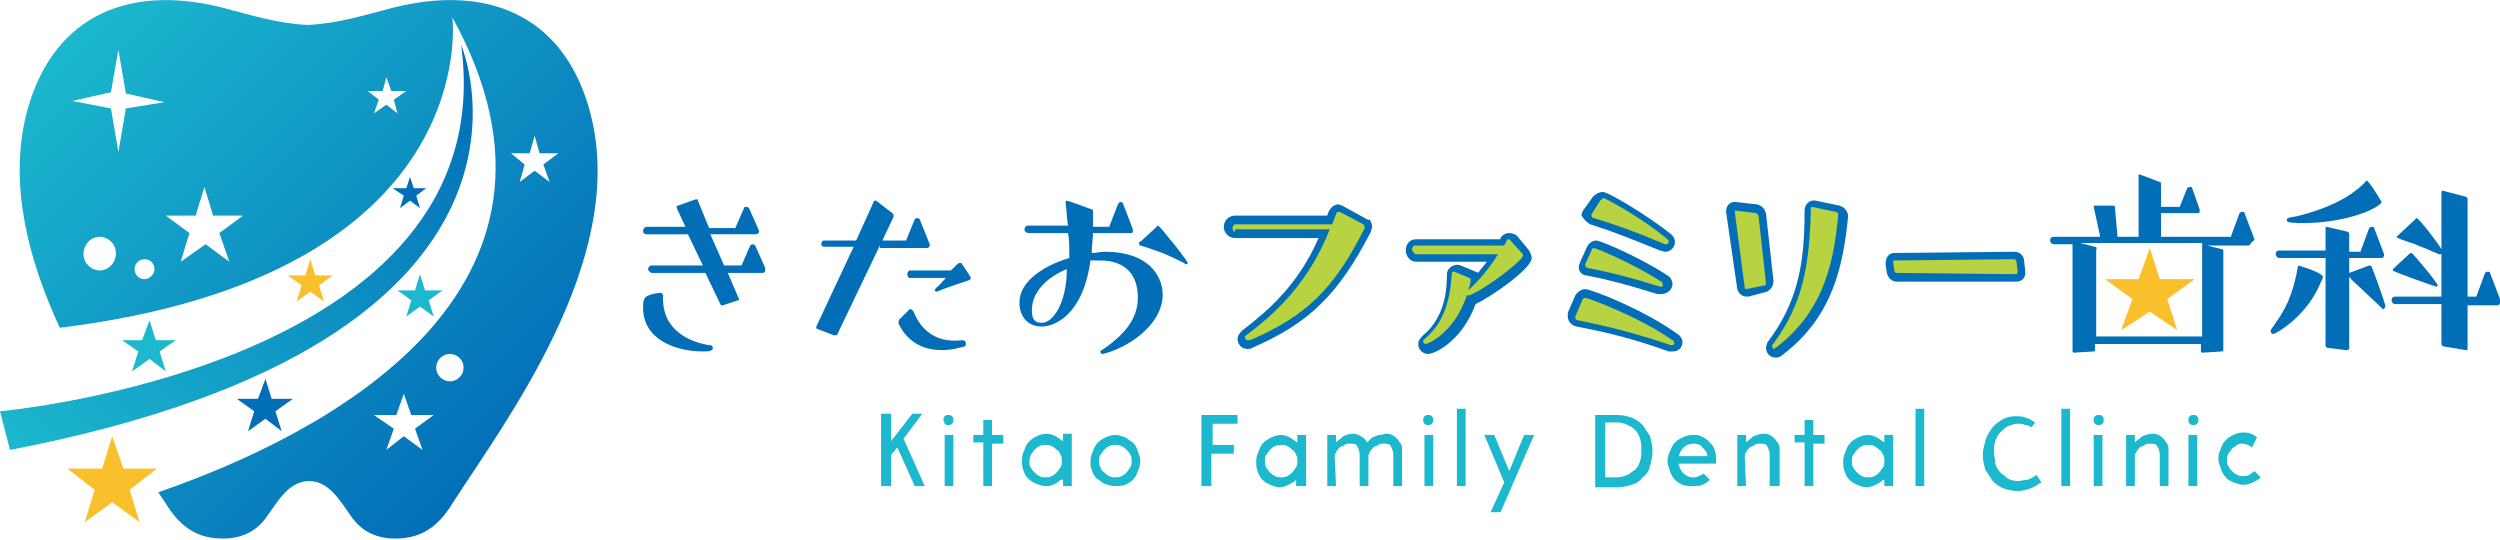
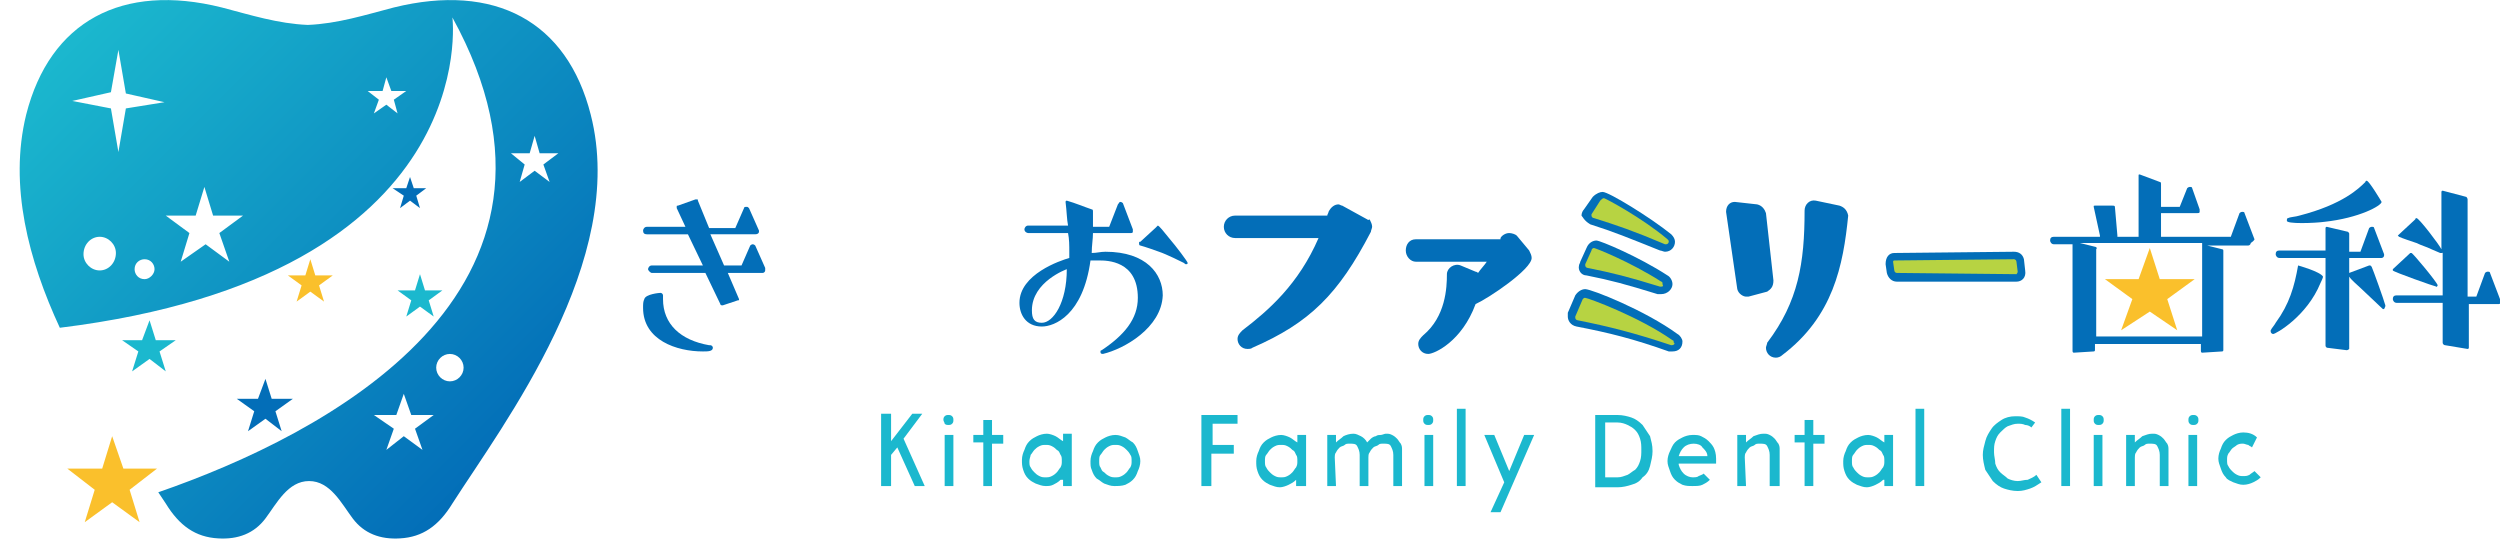
<svg xmlns="http://www.w3.org/2000/svg" version="1.1" id="デザイン" x="0px" y="0px" viewBox="0 0 200.6 43.3" style="enable-background:new 0 0 200.6 43.3;" xml:space="preserve">
  <style type="text/css">
	.st0{fill:#FAC02C;}
	.st1{fill:url(#SVGID_1_);}
	.st2{fill:url(#SVGID_00000117647052313828872110000007577328188101113490_);}
	.st3{fill:#036EB8;}
	.st4{fill:#1BB8CE;}
	.st5{fill:#B7D342;}
</style>
  <g>
    <g>
      <g>
        <polygon class="st0" points="9,35 9.9,37.6 12.6,37.6 10.4,39.3 11.2,41.9 9,40.3 6.8,41.9 7.6,39.3 5.4,37.6 8.2,37.6    " />
        <linearGradient id="SVGID_1_" gradientUnits="userSpaceOnUse" x1="7.612" y1="0.784" x2="41.929" y2="35.102">
          <stop offset="0" style="stop-color:#1BB8CE" />
          <stop offset="1" style="stop-color:#036EB8" />
        </linearGradient>
        <path class="st1" d="M47.4,9.2c-1.9-7.5-7.7-10.6-15.8-8.6c-2.3,0.6-4.5,1.3-6.9,1.4c-2.4-0.1-4.6-0.8-6.9-1.4     C9.8-1.4,4,1.7,2.1,9.2c-1.4,5.7,0.2,11.7,2.7,17.1C38.9,22.1,36.3,1.4,36.3,1.4c12.1,22-10.3,33.5-23.6,38.1     c0.2,0.3,0.4,0.6,0.6,0.9c1.1,1.8,2.4,2.7,4.2,2.8c1.6,0.1,2.9-0.4,3.8-1.6c0.9-1.2,1.8-3,3.5-3c1.7,0,2.6,1.8,3.5,3     c0.9,1.2,2.2,1.7,3.8,1.6c1.8-0.1,3.1-1,4.2-2.8C40.4,34,50.4,20.9,47.4,9.2z M8,21.7c-0.7,0-1.3-0.6-1.3-1.3     C6.7,19.6,7.3,19,8,19c0.7,0,1.3,0.6,1.3,1.3C9.3,21.1,8.7,21.7,8,21.7z M11.6,22.4c-0.5,0-0.8-0.4-0.8-0.8     c0-0.5,0.4-0.8,0.8-0.8c0.5,0,0.8,0.4,0.8,0.8C12.4,22,12,22.4,11.6,22.4z M10.1,8.7l-0.6,3.5L8.9,8.7L5.8,8.1l3.1-0.7L9.5,4     l0.6,3.5l3.1,0.7L10.1,8.7z M18.4,21l-1.9-1.4L14.5,21l0.7-2.3l-1.9-1.4h2.4l0.7-2.3l0.7,2.3h2.4l-1.9,1.4L18.4,21z M31.9,9.1     L31,8.4L30,9.1L30.4,8l-0.9-0.7h1.2L31,6.2l0.4,1.1h1.2L31.6,8L31.9,9.1z M33.9,36.1l-1.5-1.1L31,36.1l0.6-1.7L30,33.3h1.8     l0.6-1.7l0.6,1.7h1.8l-1.5,1.1L33.9,36.1z M36.1,30.6c-0.6,0-1.1-0.5-1.1-1.1c0-0.6,0.5-1.1,1.1-1.1c0.6,0,1.1,0.5,1.1,1.1     C37.2,30.1,36.7,30.6,36.1,30.6z M44.1,14.6l-1.2-0.9l-1.2,0.9l0.4-1.4L41,12.3h1.5l0.4-1.4l0.4,1.4h1.5l-1.2,0.9L44.1,14.6z" />
        <linearGradient id="SVGID_00000175293161186923587530000014852287178831710099_" gradientUnits="userSpaceOnUse" x1="5.538" y1="38.541" x2="38.887" y2="3.171" gradientTransform="matrix(1 2.940000e-02 -2.940000e-02 1 -0.238 0.893)">
          <stop offset="0" style="stop-color:#1BB8CE" />
          <stop offset="1" style="stop-color:#036EB8" />
        </linearGradient>
-         <path style="fill:url(#SVGID_00000175293161186923587530000014852287178831710099_);" d="M37,3.6c0,0,10.1,23.6-36.2,32.5L0,33     C0,33,40.5,29.4,37,3.6z" />
      </g>
      <polygon class="st3" points="21.3,30.4 21.8,32 23.5,32 22.1,33 22.6,34.6 21.3,33.6 19.9,34.6 20.4,33 19,32 20.7,32   " />
      <polygon class="st4" points="33.7,22 34.1,23.3 35.5,23.3 34.4,24.1 34.8,25.4 33.7,24.6 32.6,25.4 33,24.1 31.9,23.3 33.3,23.3       " />
      <polygon class="st0" points="24.9,20.8 25.3,22.1 26.7,22.1 25.6,22.9 26,24.2 24.9,23.4 23.8,24.2 24.2,22.9 23.1,22.1     24.5,22.1   " />
      <polygon class="st3" points="32.9,14.2 33.2,15.1 34.2,15.1 33.4,15.7 33.7,16.7 32.9,16.1 32.1,16.7 32.4,15.7 31.5,15.1     32.6,15.1   " />
      <polygon class="st4" points="12,25.7 12.5,27.3 14.1,27.3 12.8,28.2 13.3,29.8 12,28.8 10.6,29.8 11.1,28.2 9.8,27.3 11.4,27.3       " />
    </g>
    <g>
      <g>
        <path class="st4" d="M72,35.9l-0.5,0.6V39h-0.8v-5.8h0.8v2.2l1.7-2.2h0.8l-1.5,2l1.7,3.8h-0.8L72,35.9z" />
        <path class="st4" d="M75.7,33.7c0-0.1,0-0.2,0.1-0.3c0.1-0.1,0.2-0.1,0.3-0.1c0.1,0,0.2,0,0.3,0.1c0.1,0.1,0.1,0.2,0.1,0.3     c0,0.1,0,0.2-0.1,0.3c-0.1,0.1-0.2,0.1-0.3,0.1c-0.1,0-0.2,0-0.3-0.1C75.8,33.9,75.7,33.8,75.7,33.7z M75.8,34.9h0.7V39h-0.7     V34.9z" />
        <path class="st4" d="M78.1,34.9h0.8v-1.2h0.7v1.2h0.9v0.7h-0.9V39h-0.7v-3.5h-0.8V34.9z" />
        <path class="st4" d="M85.1,38.5c-0.2,0.2-0.4,0.3-0.6,0.4C84.3,39,84.1,39,83.9,39c-0.3,0-0.5-0.1-0.8-0.2     c-0.2-0.1-0.4-0.2-0.6-0.4c-0.2-0.2-0.3-0.4-0.4-0.7c-0.1-0.3-0.1-0.5-0.1-0.8c0-0.3,0.1-0.6,0.2-0.8c0.1-0.3,0.2-0.5,0.4-0.7     c0.2-0.2,0.4-0.3,0.6-0.4c0.2-0.1,0.5-0.2,0.8-0.2c0.2,0,0.5,0.1,0.7,0.2c0.2,0.1,0.4,0.3,0.6,0.4v-0.6h0.7V39h-0.7V38.5z      M82.6,37c0,0.2,0,0.4,0.1,0.5c0.1,0.2,0.2,0.3,0.3,0.4c0.1,0.1,0.2,0.2,0.4,0.3c0.2,0.1,0.3,0.1,0.5,0.1c0.2,0,0.3,0,0.5-0.1     c0.2-0.1,0.3-0.2,0.4-0.3c0.1-0.1,0.2-0.3,0.3-0.4c0.1-0.2,0.1-0.3,0.1-0.5c0-0.2,0-0.4-0.1-0.5c-0.1-0.2-0.1-0.3-0.3-0.4     c-0.1-0.1-0.2-0.2-0.4-0.3c-0.2-0.1-0.3-0.1-0.5-0.1c-0.2,0-0.3,0-0.5,0.1c-0.2,0.1-0.3,0.2-0.4,0.3c-0.1,0.1-0.2,0.3-0.3,0.4     C82.7,36.6,82.6,36.8,82.6,37z" />
        <path class="st4" d="M87.5,37c0-0.3,0.1-0.6,0.2-0.8c0.1-0.3,0.2-0.5,0.4-0.7c0.2-0.2,0.4-0.3,0.6-0.4c0.2-0.1,0.5-0.2,0.8-0.2     c0.3,0,0.5,0.1,0.8,0.2c0.2,0.1,0.4,0.3,0.6,0.4c0.2,0.2,0.3,0.4,0.4,0.7c0.1,0.3,0.2,0.5,0.2,0.8s-0.1,0.6-0.2,0.8     c-0.1,0.3-0.2,0.5-0.4,0.7c-0.2,0.2-0.4,0.3-0.6,0.4C90,39,89.7,39,89.4,39c-0.3,0-0.5-0.1-0.8-0.2c-0.2-0.1-0.4-0.3-0.6-0.4     c-0.2-0.2-0.3-0.4-0.4-0.7C87.5,37.5,87.5,37.3,87.5,37z M88.2,37c0,0.2,0,0.4,0.1,0.5c0.1,0.2,0.1,0.3,0.3,0.4     c0.1,0.1,0.2,0.2,0.4,0.3c0.2,0.1,0.3,0.1,0.5,0.1c0.2,0,0.3,0,0.5-0.1c0.2-0.1,0.3-0.2,0.4-0.3c0.1-0.1,0.2-0.3,0.3-0.4     c0.1-0.2,0.1-0.3,0.1-0.5s0-0.4-0.1-0.5c-0.1-0.2-0.2-0.3-0.3-0.4c-0.1-0.1-0.2-0.2-0.4-0.3c-0.2-0.1-0.3-0.1-0.5-0.1     c-0.2,0-0.3,0-0.5,0.1c-0.2,0.1-0.3,0.2-0.4,0.3c-0.1,0.1-0.2,0.3-0.3,0.4C88.2,36.6,88.2,36.8,88.2,37z" />
        <path class="st4" d="M96.5,33.3h2.8V34h-2l0,0v1.7l0,0H99v0.7h-1.8l0,0V39h-0.8V33.3z" />
        <path class="st4" d="M104,38.5c-0.2,0.2-0.4,0.3-0.6,0.4c-0.2,0.1-0.5,0.2-0.7,0.2c-0.3,0-0.5-0.1-0.8-0.2     c-0.2-0.1-0.4-0.2-0.6-0.4c-0.2-0.2-0.3-0.4-0.4-0.7c-0.1-0.3-0.1-0.5-0.1-0.8c0-0.3,0.1-0.6,0.2-0.8c0.1-0.3,0.2-0.5,0.4-0.7     c0.2-0.2,0.4-0.3,0.6-0.4c0.2-0.1,0.5-0.2,0.8-0.2c0.2,0,0.5,0.1,0.7,0.2c0.2,0.1,0.4,0.3,0.6,0.4v-0.6h0.7V39H104V38.5z      M101.5,37c0,0.2,0,0.4,0.1,0.5c0.1,0.2,0.2,0.3,0.3,0.4c0.1,0.1,0.2,0.2,0.4,0.3c0.2,0.1,0.3,0.1,0.5,0.1c0.2,0,0.3,0,0.5-0.1     c0.2-0.1,0.3-0.2,0.4-0.3c0.1-0.1,0.2-0.3,0.3-0.4c0.1-0.2,0.1-0.3,0.1-0.5c0-0.2,0-0.4-0.1-0.5c-0.1-0.2-0.1-0.3-0.3-0.4     c-0.1-0.1-0.2-0.2-0.4-0.3c-0.2-0.1-0.3-0.1-0.5-0.1c-0.2,0-0.3,0-0.5,0.1c-0.2,0.1-0.3,0.2-0.4,0.3c-0.1,0.1-0.2,0.3-0.3,0.4     C101.5,36.6,101.5,36.8,101.5,37z" />
        <path class="st4" d="M107.2,39h-0.7v-4.1h0.7v0.6c0.2-0.2,0.4-0.3,0.6-0.5c0.2-0.1,0.5-0.2,0.8-0.2c0.2,0,0.4,0.1,0.6,0.2     c0.2,0.1,0.4,0.3,0.5,0.5c0.1-0.1,0.2-0.2,0.3-0.3c0.1-0.1,0.3-0.2,0.4-0.2c0.1-0.1,0.3-0.1,0.4-0.1c0.1,0,0.3-0.1,0.4-0.1     c0.2,0,0.3,0,0.5,0.1c0.2,0.1,0.3,0.2,0.4,0.3c0.1,0.1,0.2,0.3,0.3,0.4c0.1,0.2,0.1,0.3,0.1,0.5V39h-0.7v-2.5     c0-0.3-0.1-0.5-0.2-0.7c-0.1-0.2-0.3-0.2-0.6-0.2c-0.2,0-0.3,0-0.4,0.1c-0.1,0.1-0.3,0.1-0.4,0.2c-0.1,0.1-0.2,0.2-0.3,0.4     c-0.1,0.1-0.1,0.3-0.1,0.4l0,2.3h-0.7v-2.5c0-0.3-0.1-0.5-0.2-0.7c-0.1-0.2-0.3-0.2-0.6-0.2c-0.2,0-0.3,0-0.4,0.1     c-0.1,0.1-0.3,0.1-0.4,0.2c-0.1,0.1-0.2,0.2-0.3,0.4c-0.1,0.1-0.1,0.3-0.1,0.4L107.2,39z" />
        <path class="st4" d="M114.2,33.7c0-0.1,0-0.2,0.1-0.3c0.1-0.1,0.2-0.1,0.3-0.1c0.1,0,0.2,0,0.3,0.1c0.1,0.1,0.1,0.2,0.1,0.3     c0,0.1,0,0.2-0.1,0.3c-0.1,0.1-0.2,0.1-0.3,0.1c-0.1,0-0.2,0-0.3-0.1C114.2,33.9,114.2,33.8,114.2,33.7z M114.3,34.9h0.7V39h-0.7     V34.9z" />
        <path class="st4" d="M116.9,32.8h0.7V39h-0.7V32.8z" />
        <path class="st4" d="M120.4,41.1h-0.8l1.1-2.4l-1.6-3.8h0.8l1.2,2.9l1.2-2.9h0.8L120.4,41.1z" />
        <path class="st4" d="M128,33.3h1.8c0.4,0,0.8,0.1,1.1,0.2c0.3,0.1,0.6,0.3,0.9,0.6c0.2,0.3,0.4,0.6,0.6,0.9     c0.1,0.4,0.2,0.7,0.2,1.2c0,0.4-0.1,0.8-0.2,1.2c-0.1,0.4-0.3,0.7-0.6,0.9c-0.2,0.3-0.5,0.5-0.9,0.6c-0.3,0.1-0.7,0.2-1.1,0.2     H128V33.3z M128.8,34v4.3h1c0.3,0,0.5-0.1,0.8-0.2c0.2-0.1,0.4-0.3,0.6-0.4c0.2-0.2,0.3-0.4,0.4-0.7c0.1-0.3,0.1-0.6,0.1-0.9     c0-0.3,0-0.6-0.1-0.9c-0.1-0.3-0.2-0.5-0.4-0.7c-0.2-0.2-0.4-0.3-0.6-0.4c-0.2-0.1-0.5-0.2-0.8-0.2H128.8z" />
        <path class="st4" d="M134.7,37.3c0.1,0.3,0.2,0.5,0.4,0.7c0.2,0.2,0.5,0.3,0.7,0.3c0.2,0,0.4,0,0.5-0.1c0.2-0.1,0.3-0.1,0.4-0.2     l0.5,0.5c-0.2,0.2-0.4,0.3-0.6,0.4c-0.2,0.1-0.5,0.1-0.8,0.1c-0.3,0-0.5,0-0.8-0.1c-0.2-0.1-0.4-0.2-0.6-0.4     c-0.2-0.2-0.3-0.4-0.4-0.7c-0.1-0.3-0.2-0.5-0.2-0.8c0-0.3,0.1-0.6,0.2-0.8c0.1-0.2,0.2-0.5,0.4-0.7c0.2-0.2,0.4-0.3,0.6-0.4     c0.2-0.1,0.5-0.2,0.8-0.2c0.3,0,0.5,0,0.7,0.1c0.2,0.1,0.4,0.2,0.6,0.4c0.1,0.1,0.3,0.3,0.4,0.5c0.1,0.2,0.2,0.5,0.2,0.9     c0,0.1,0,0.3,0,0.4H134.7z M135.9,35.6c-0.3,0-0.6,0.1-0.8,0.3c-0.2,0.2-0.3,0.4-0.4,0.7h2.3c0-0.3-0.2-0.5-0.4-0.7     C136.5,35.7,136.2,35.6,135.9,35.6z" />
        <path class="st4" d="M140.1,39h-0.7v-4.1h0.7v0.6c0.2-0.2,0.4-0.3,0.6-0.5c0.3-0.1,0.5-0.2,0.8-0.2c0.2,0,0.3,0,0.5,0.1     c0.2,0.1,0.3,0.2,0.4,0.3c0.1,0.1,0.2,0.3,0.3,0.4c0.1,0.2,0.1,0.3,0.1,0.5V39H142v-2.5c0-0.3-0.1-0.5-0.2-0.7     c-0.1-0.2-0.3-0.2-0.6-0.2c-0.2,0-0.3,0-0.4,0.1c-0.1,0.1-0.3,0.1-0.4,0.2c-0.1,0.1-0.2,0.2-0.3,0.4c-0.1,0.1-0.1,0.3-0.1,0.4     L140.1,39z" />
        <path class="st4" d="M144,34.9h0.8v-1.2h0.7v1.2h0.9v0.7h-0.9V39h-0.7v-3.5H144V34.9z" />
        <path class="st4" d="M151.1,38.5c-0.2,0.2-0.4,0.3-0.6,0.4c-0.2,0.1-0.5,0.2-0.7,0.2c-0.3,0-0.5-0.1-0.8-0.2     c-0.2-0.1-0.4-0.2-0.6-0.4c-0.2-0.2-0.3-0.4-0.4-0.7c-0.1-0.3-0.1-0.5-0.1-0.8c0-0.3,0.1-0.6,0.2-0.8c0.1-0.3,0.2-0.5,0.4-0.7     c0.2-0.2,0.4-0.3,0.6-0.4c0.2-0.1,0.5-0.2,0.8-0.2c0.2,0,0.5,0.1,0.7,0.2c0.2,0.1,0.4,0.3,0.6,0.4v-0.6h0.7V39h-0.7V38.5z      M148.6,37c0,0.2,0,0.4,0.1,0.5c0.1,0.2,0.2,0.3,0.3,0.4c0.1,0.1,0.2,0.2,0.4,0.3c0.2,0.1,0.3,0.1,0.5,0.1c0.2,0,0.3,0,0.5-0.1     c0.2-0.1,0.3-0.2,0.4-0.3c0.1-0.1,0.2-0.3,0.3-0.4c0.1-0.2,0.1-0.3,0.1-0.5c0-0.2,0-0.4-0.1-0.5c-0.1-0.2-0.1-0.3-0.3-0.4     c-0.1-0.1-0.2-0.2-0.4-0.3c-0.2-0.1-0.3-0.1-0.5-0.1c-0.2,0-0.3,0-0.5,0.1c-0.2,0.1-0.3,0.2-0.4,0.3c-0.1,0.1-0.2,0.3-0.3,0.4     C148.6,36.6,148.6,36.8,148.6,37z" />
        <path class="st4" d="M153.7,32.8h0.7V39h-0.7V32.8z" />
        <path class="st4" d="M163,34.3c-0.1-0.1-0.3-0.2-0.5-0.2c-0.2-0.1-0.4-0.1-0.6-0.1c-0.3,0-0.5,0.1-0.8,0.2     c-0.2,0.1-0.4,0.3-0.6,0.5c-0.2,0.2-0.3,0.4-0.4,0.7c-0.1,0.3-0.1,0.5-0.1,0.9c0,0.3,0.1,0.6,0.1,0.9c0.1,0.3,0.2,0.5,0.4,0.7     c0.2,0.2,0.4,0.3,0.6,0.5c0.2,0.1,0.5,0.2,0.8,0.2c0.3,0,0.5-0.1,0.8-0.1c0.2-0.1,0.5-0.2,0.7-0.4l0.4,0.6     c-0.3,0.2-0.6,0.4-0.9,0.5c-0.3,0.1-0.6,0.2-1,0.2c-0.4,0-0.8-0.1-1.1-0.2c-0.3-0.1-0.6-0.3-0.9-0.6c-0.2-0.3-0.4-0.6-0.6-0.9     c-0.1-0.4-0.2-0.8-0.2-1.2c0-0.4,0.1-0.7,0.2-1.1c0.1-0.4,0.3-0.7,0.5-1c0.2-0.3,0.5-0.5,0.8-0.7c0.3-0.2,0.7-0.3,1.1-0.3     c0.3,0,0.6,0,0.8,0.1c0.3,0.1,0.5,0.2,0.8,0.4L163,34.3z" />
        <path class="st4" d="M165.4,32.8h0.7V39h-0.7V32.8z" />
        <path class="st4" d="M168,33.7c0-0.1,0-0.2,0.1-0.3c0.1-0.1,0.2-0.1,0.3-0.1c0.1,0,0.2,0,0.3,0.1c0.1,0.1,0.1,0.2,0.1,0.3     c0,0.1,0,0.2-0.1,0.3c-0.1,0.1-0.2,0.1-0.3,0.1c-0.1,0-0.2,0-0.3-0.1C168,33.9,168,33.8,168,33.7z M168,34.9h0.7V39H168V34.9z" />
        <path class="st4" d="M171.3,39h-0.7v-4.1h0.7v0.6c0.2-0.2,0.4-0.3,0.6-0.5c0.3-0.1,0.5-0.2,0.8-0.2c0.2,0,0.3,0,0.5,0.1     c0.2,0.1,0.3,0.2,0.4,0.3c0.1,0.1,0.2,0.3,0.3,0.4c0.1,0.2,0.1,0.3,0.1,0.5V39h-0.7v-2.5c0-0.3-0.1-0.5-0.2-0.7     c-0.1-0.2-0.3-0.2-0.6-0.2c-0.2,0-0.3,0-0.4,0.1c-0.1,0.1-0.3,0.1-0.4,0.2c-0.1,0.1-0.2,0.2-0.3,0.4c-0.1,0.1-0.1,0.3-0.1,0.4     L171.3,39z" />
        <path class="st4" d="M175.6,33.7c0-0.1,0-0.2,0.1-0.3c0.1-0.1,0.2-0.1,0.3-0.1c0.1,0,0.2,0,0.3,0.1c0.1,0.1,0.1,0.2,0.1,0.3     c0,0.1,0,0.2-0.1,0.3c-0.1,0.1-0.2,0.1-0.3,0.1c-0.1,0-0.2,0-0.3-0.1C175.6,33.9,175.6,33.8,175.6,33.7z M175.6,34.9h0.7V39h-0.7     V34.9z" />
        <path class="st4" d="M180.7,35.9c-0.1-0.1-0.2-0.1-0.3-0.2c-0.1,0-0.3-0.1-0.4-0.1c-0.2,0-0.3,0-0.5,0.1     c-0.1,0.1-0.3,0.2-0.4,0.3c-0.1,0.1-0.2,0.3-0.3,0.4c-0.1,0.2-0.1,0.3-0.1,0.5c0,0.2,0,0.4,0.1,0.5c0.1,0.2,0.2,0.3,0.3,0.4     c0.1,0.1,0.2,0.2,0.4,0.3c0.2,0.1,0.3,0.1,0.5,0.1s0.3,0,0.5-0.1c0.1-0.1,0.3-0.2,0.4-0.3l0.5,0.5c-0.2,0.2-0.4,0.3-0.6,0.4     c-0.2,0.1-0.5,0.2-0.8,0.2c-0.3,0-0.5-0.1-0.8-0.2c-0.2-0.1-0.5-0.2-0.6-0.4c-0.2-0.2-0.3-0.4-0.4-0.7c-0.1-0.3-0.2-0.5-0.2-0.8     c0-0.3,0.1-0.6,0.2-0.8c0.1-0.3,0.2-0.5,0.4-0.7c0.2-0.2,0.4-0.3,0.6-0.4c0.2-0.1,0.5-0.2,0.8-0.2c0.4,0,0.8,0.1,1.1,0.4     L180.7,35.9z" />
      </g>
      <g>
        <polygon class="st0" points="172.5,19.9 173.3,22.4 176.1,22.4 173.9,24 174.7,26.5 172.5,25 170.2,26.5 171.1,24 168.9,22.4      171.6,22.4    " />
        <g>
          <g>
            <path class="st3" d="M58,24.5L58,24.5c-0.1,0-0.2,0-0.2-0.1l-1.2-2.5h-4.3c-0.1,0-0.3-0.2-0.3-0.3c0-0.1,0.1-0.3,0.3-0.3h4.1       l-1.2-2.5h-3.3c-0.2,0-0.3-0.1-0.3-0.3c0-0.1,0.1-0.3,0.3-0.3h3.1l-0.7-1.5c0,0,0-0.1,0-0.1c0-0.1,0-0.1,0.1-0.1l1.4-0.5       c0,0,0.1,0,0.1,0c0.1,0,0.1,0,0.1,0.1l0.9,2.2H59l0.7-1.6c0-0.1,0.1-0.1,0.2-0.1c0.1,0,0.1,0,0.2,0.1l0.8,1.8c0,0,0,0.1,0,0.1       c0,0.1-0.1,0.2-0.3,0.2H57l1.1,2.5h1.4l0.7-1.6c0.1-0.1,0.2-0.1,0.2-0.1c0,0,0.1,0,0.2,0.1l0.8,1.8c0,0.1,0,0.1,0,0.2       c0,0.1-0.1,0.2-0.2,0.2h-2.8l0.9,2.1v0c0,0.1,0,0.1-0.1,0.1L58,24.5z M57,27.7c0.1,0,0.2,0.1,0.2,0.2c0,0.3-0.4,0.3-0.8,0.3       c-2.1,0-4.8-0.9-4.8-3.5c0-0.3,0-0.5,0.1-0.7c0.1-0.4,1.2-0.5,1.3-0.5c0.1,0,0.2,0.1,0.2,0.2V24c0,2,1.4,3.3,3.7,3.7L57,27.7z" />
-             <path class="st3" d="M70.6,19.7l-3.4,7.1c0,0.1-0.1,0.1-0.2,0.1c0,0-0.1,0-0.1,0l-1.3-0.5c-0.1,0-0.1-0.1-0.1-0.1       c0,0,0-0.1,0-0.1l3-6.4l-2.4,0c-0.1,0-0.2-0.1-0.2-0.2c0-0.2,0.1-0.3,0.2-0.3h2.6l1.4-3.1c0-0.1,0.1-0.1,0.1-0.1s0.1,0,0.1,0       l1.3,1c0.1,0.1,0.1,0.1,0.1,0.2c0,0,0,0.1,0,0.1l-0.9,1.9h1.9l0.7-1.7c0.1-0.1,0.1-0.1,0.2-0.1c0,0,0.1,0,0.2,0.1l0.8,2       c0,0,0,0.1,0,0.1c0,0.1-0.1,0.2-0.2,0.2H70.6z M72.9,24.9c0,0,0.1-0.1,0.1-0.1c0.2,0,0.3,0.2,0.3,0.2c0.4,1,1.4,2.6,3.9,2.3       c0.2,0,0.3,0.1,0.3,0.2c0,0.1,0,0.3-0.1,0.3c-0.3,0.1-0.5,0.1-0.8,0.2c-3.6,0.6-4.4-2-4.5-2c0-0.2,0-0.3,0.1-0.4L72.9,24.9z        M75.2,23.4c0,0-0.2,0-0.2-0.1c0-0.1,0.1-0.1,0.1-0.2c0.2-0.1,0.4-0.4,0.8-0.8h-2.9c-0.1,0-0.2-0.1-0.2-0.3       c0-0.1,0.1-0.3,0.2-0.3h3.3c0.5-0.5,0.6-0.6,0.7-0.6c0.1,0,0.2,0,0.2,0.1l0.6,0.9c0,0.1,0.1,0.1,0.1,0.2c0,0.1-0.1,0.2-0.2,0.2       C77.7,22.5,75.3,23.3,75.2,23.4L75.2,23.4z" />
            <path class="st3" d="M88.5,28.4c-0.2,0-0.2-0.1-0.2-0.2c0,0,0-0.1,0.1-0.1c1.8-1.2,2.9-2.5,2.9-4.2c0-3-2.5-3-3.1-3       c-0.2,0-0.5,0-0.7,0c-0.6,4.4-2.9,5.3-3.9,5.3c-1.3,0-1.8-1-1.8-1.9c0-2.3,3.3-3.4,4-3.6v-0.5c0-0.5,0-1-0.1-1.5h-3.2       c-0.1,0-0.3-0.1-0.3-0.3c0-0.1,0.1-0.3,0.3-0.3h3.2c-0.1-0.5-0.1-1.1-0.2-1.9v0c0-0.1,0.1-0.1,0.1-0.1h0c0.7,0.2,1.4,0.5,2,0.7       c0.1,0,0.1,0.1,0.1,0.2c0,0.5,0,0.9,0,1.2H89l0.7-1.8c0.1-0.1,0.1-0.2,0.2-0.2c0,0,0.1,0,0.2,0.1l0.8,2.1c0,0,0,0.1,0,0.1       c0,0,0,0.1,0,0.1c0,0.1-0.1,0.1-0.2,0.1h-3c0,0.5-0.1,1-0.1,1.6c0.4,0,0.7-0.1,1.1-0.1c3.3,0,4.6,1.8,4.6,3.5       C93.2,26.3,90.2,28,88.5,28.4L88.5,28.4z M82.8,24.9c0,0.7,0.2,1,0.8,1c0.9,0,2-1.6,2-4.3C85.6,21.6,82.8,22.6,82.8,24.9z        M92.7,18.3c0.1-0.1,0.2-0.2,0.2-0.2c0.1,0,0.5,0.5,0.9,1c0.6,0.7,1.5,1.9,1.5,2c0,0,0,0.1-0.1,0.1c-0.1,0-0.1,0-0.2-0.1       c-0.2-0.1-1.4-0.7-2-0.9c-1.1-0.4-1.5-0.5-1.5-0.5c-0.1,0-0.1-0.1-0.1-0.2c0-0.1,0-0.1,0.1-0.1L92.7,18.3z" />
          </g>
          <g>
            <path class="st3" d="M109.7,17.6l-2-1.1c-0.1,0-0.2-0.1-0.3-0.1c-0.3,0-0.6,0.2-0.8,0.6c0,0.1-0.1,0.2-0.1,0.3h-7.4       c-0.5,0-0.9,0.4-0.9,0.9c0,0.5,0.4,0.9,0.9,0.9h6.7c-1.6,3.7-4,5.8-6.1,7.4c-0.2,0.2-0.4,0.4-0.4,0.7c0,0.4,0.3,0.8,0.8,0.8       c0.1,0,0.3,0,0.4-0.1c4.6-2,6.9-4.3,9.5-9.3c0-0.1,0.1-0.3,0.1-0.4c0-0.2-0.1-0.4-0.2-0.6C109.8,17.7,109.7,17.6,109.7,17.6z" />
            <path class="st3" d="M121.7,18.9c-0.1-0.1-0.4-0.2-0.6-0.2c-0.3,0-0.6,0.2-0.7,0.4l0,0.1h-6.8c-0.5,0-0.8,0.4-0.8,0.9       c0,0.5,0.4,0.9,0.8,0.9h5.7c-0.2,0.3-0.5,0.6-0.7,0.9c-0.1-0.1-0.2-0.1-0.2-0.1l-1.2-0.5c-0.5-0.2-1.1,0.2-1.1,0.7       c0,1.1-0.1,3.4-1.9,4.9c-0.2,0.2-0.4,0.4-0.4,0.7c0,0.4,0.3,0.8,0.8,0.8c0.5,0,2.7-1,3.8-4c1.1-0.5,4.5-2.8,4.5-3.7       c0-0.2-0.1-0.4-0.2-0.6L121.7,18.9z" />
            <path class="st3" d="M127.3,22.1c2,0.4,3.1,0.7,5.7,1.5c0.1,0,0.1,0,0.2,0h0.1c0.5,0,0.9-0.4,0.9-0.8c0-0.3-0.2-0.6-0.4-0.7       c-2.3-1.5-5.4-2.8-5.7-2.8c-0.2,0-0.6,0.1-0.8,0.6l-0.5,1.1l0,0c0,0.1-0.1,0.2-0.1,0.3C126.6,21.7,126.9,22.1,127.3,22.1z" />
            <path class="st3" d="M127.6,18c1.9,0.6,3.1,1.1,5.6,2.1c0.1,0,0.3,0.1,0.4,0.1c0.5,0,0.8-0.4,0.8-0.8c0-0.2-0.1-0.4-0.3-0.6       c-1.6-1.3-5-3.4-5.5-3.4c-0.2,0-0.5,0.1-0.8,0.4l-0.7,1c-0.1,0.1-0.2,0.3-0.2,0.5C127,17.4,127.1,17.7,127.6,18z" />
            <path class="st3" d="M134.6,26.8c-2.6-1.9-6.9-3.6-7.4-3.6c-0.3,0-0.6,0.2-0.8,0.5l-0.6,1.4c0,0,0,0.1,0,0.1c0,0.1,0,0.2,0,0.2       c0,0.3,0.2,0.7,0.7,0.8c2.6,0.5,4.6,1,7.4,2c0.1,0,0.1,0,0.2,0h0.1c0.5,0,0.8-0.3,0.8-0.8C135,27.2,134.8,26.9,134.6,26.8z" />
            <path class="st3" d="M147.6,16.5l-1.9-0.4c-0.5-0.1-0.9,0.3-0.9,0.8c0,4.2-0.5,7.3-3,10.6c0,0.1-0.1,0.3-0.1,0.4       c0,0.4,0.3,0.8,0.8,0.8c0.2,0,0.4-0.1,0.5-0.2c4.1-3.1,4.9-7.2,5.3-11.2C148.2,16.8,147.9,16.6,147.6,16.5z" />
            <path class="st3" d="M142.3,22.5l-0.6-5.4c-0.1-0.3-0.3-0.6-0.7-0.7l-1.8-0.2c-0.4,0-0.7,0.3-0.7,0.8l0.9,6.2       c0.1,0.4,0.5,0.6,0.7,0.6c0.1,0,0.1,0,0.2,0l1.5-0.4C142.1,23.2,142.3,23,142.3,22.5z" />
            <path class="st3" d="M162.4,20.8c-0.1-0.4-0.4-0.6-0.8-0.6l-9.6,0.1c-0.4,0-0.7,0.3-0.7,0.9l0.1,0.7c0.1,0.4,0.4,0.7,0.8,0.7       c0,0,0,0,0,0l9.6,0c0.4,0,0.8-0.3,0.7-0.9L162.4,20.8z" />
          </g>
          <g>
            <g>
              <path class="st3" d="M195.6,22.9c0-0.2-2-2.6-2.1-2.6c0,0-0.1,0-0.1,0l-1.4,1.3c0,0,0,0,0,0.1c0,0.1,3.4,1.3,3.5,1.3        C195.5,23.1,195.6,22.9,195.6,22.9z" />
-               <path class="st3" d="M200.6,24l-0.8-2.1c0-0.1-0.1-0.1-0.2-0.1c-0.1,0-0.2,0.1-0.2,0.1l-0.7,1.9H198l0-7.8        c0-0.1-0.1-0.2-0.1-0.2l-1.9-0.5l0,0c-0.1,0-0.1,0.1-0.1,0.1v4.6c-0.2-0.4-1.8-2.5-2-2.5c0,0-0.1,0-0.1,0.1l-1.4,1.3        c0,0-0.1,0.1-0.1,0.1c0,0,0,0,0.1,0.1c0.2,0.1,1.1,0.4,1.4,0.5c0.4,0.2,0.8,0.3,1.2,0.5l0.7,0.3c0,0,0.1,0,0.1,0        c0.1,0,0.1,0,0.1-0.1v3.5h-3.7c-0.2,0-0.3,0.1-0.3,0.3c0,0.1,0.1,0.3,0.3,0.3h3.7v3.2c0,0.1,0.1,0.2,0.2,0.2l1.8,0.3l0,0        c0.1,0,0.1-0.1,0.1-0.1l0-3.5h2.4c0.1,0,0.2-0.1,0.2-0.2C200.6,24.1,200.6,24.1,200.6,24z" />
+               <path class="st3" d="M200.6,24l-0.8-2.1c0-0.1-0.1-0.1-0.2-0.1c-0.1,0-0.2,0.1-0.2,0.1l-0.7,1.9H198l0-7.8        c0-0.1-0.1-0.2-0.1-0.2l-1.9-0.5l0,0c-0.1,0-0.1,0.1-0.1,0.1v4.6c-0.2-0.4-1.8-2.5-2-2.5c0,0-0.1,0-0.1,0.1l-1.4,1.3        c0,0,0,0,0.1,0.1c0.2,0.1,1.1,0.4,1.4,0.5c0.4,0.2,0.8,0.3,1.2,0.5l0.7,0.3c0,0,0.1,0,0.1,0        c0.1,0,0.1,0,0.1-0.1v3.5h-3.7c-0.2,0-0.3,0.1-0.3,0.3c0,0.1,0.1,0.3,0.3,0.3h3.7v3.2c0,0.1,0.1,0.2,0.2,0.2l1.8,0.3l0,0        c0.1,0,0.1-0.1,0.1-0.1l0-3.5h2.4c0.1,0,0.2-0.1,0.2-0.2C200.6,24.1,200.6,24.1,200.6,24z" />
            </g>
            <g>
              <path class="st3" d="M184.4,21.3C184.3,21.3,184.3,21.3,184.4,21.3c-0.3,1.7-0.7,3.1-1.8,4.6c-0.1,0.2-0.3,0.4-0.4,0.6        c0,0,0,0.1,0,0.1c0,0.1,0.1,0.2,0.2,0.2c0.2,0,2.7-1.4,3.8-4.1c0.2-0.4,0.2-0.5,0.2-0.5C186.2,21.8,184.4,21.3,184.4,21.3z" />
              <path class="st3" d="M191.4,24.5c-0.1-0.4-1-2.9-1.1-3.1c0,0-0.1-0.1-0.1-0.1l-0.1,0l-1.6,0.6v-1.2h2.6c0.1,0,0.2-0.1,0.2-0.2        c0,0,0-0.1,0-0.1l-0.8-2.1c0-0.1-0.1-0.1-0.2-0.1c-0.1,0-0.2,0.1-0.2,0.1l-0.7,1.9h-0.9v-1.4c0-0.1,0-0.1-0.1-0.2l-1.7-0.4        l0,0c-0.1,0-0.1,0.1-0.1,0.1l0,1.8h-3.7c-0.2,0-0.3,0.1-0.3,0.3c0,0.1,0.1,0.3,0.3,0.3h3.7l0,7c0,0.1,0,0.1,0.1,0.2l1.6,0.2h0        c0.1,0,0.2-0.1,0.2-0.1v-5.8c0.2,0.3,0.7,0.7,0.9,0.9c1.8,1.7,1.8,1.7,1.8,1.7c0,0,0.1,0,0.1,0        C191.4,24.6,191.4,24.6,191.4,24.5L191.4,24.5z" />
              <path class="st3" d="M186.5,17.8c2.8-0.3,4.6-1.3,4.6-1.6c0,0-1-1.7-1.2-1.7c0,0-0.1,0-0.1,0.1c-0.5,0.5-1.8,1.8-5.3,2.7        c-0.3,0.1-0.7,0.1-0.9,0.2c-0.1,0-0.1,0.1-0.1,0.2C183.4,18,185.8,17.9,186.5,17.8z" />
            </g>
          </g>
          <path class="st3" d="M180.9,19.2l-0.8-2.1c0-0.1-0.1-0.1-0.2-0.1c-0.1,0-0.2,0.1-0.2,0.1L179,19h-5.6v-1.9h2.9      c0.1,0,0.2,0,0.2-0.1c0,0,0-0.1,0-0.1c0,0,0-0.1,0-0.1l-0.6-1.7c0-0.1-0.1-0.1-0.2-0.1c-0.1,0-0.2,0.1-0.2,0.1l-0.6,1.5h-1.5      l0-1.8c0-0.1,0-0.2-0.1-0.2l-1.6-0.6h0c-0.1,0-0.1,0-0.1,0.1l0,4.9h-1.7c0,0,0-0.1,0-0.1l-0.2-2.3c0-0.1-0.1-0.1-0.2-0.1h-1.4      c-0.1,0-0.1,0-0.1,0.1v0l0.5,2.3c0,0,0,0.1,0,0.1h-3.7c-0.2,0-0.3,0.1-0.3,0.3c0,0.1,0.1,0.3,0.3,0.3h1.5v8.5      c0,0.1,0,0.2,0.1,0.2l1.6-0.1c0.1,0,0.1-0.1,0.1-0.1c0-0.1,0-0.3,0-0.5h8.5c0,0,0,0.5,0,0.5c0,0.1,0,0.2,0.1,0.2l1.6-0.1      c0.1,0,0.1-0.1,0.1-0.1c0-0.1,0-8,0-8c0-0.1-0.1-0.1-0.1-0.1l-1.2-0.3h3.3c0.1,0,0.2-0.1,0.2-0.2      C180.9,19.3,180.9,19.2,180.9,19.2z M168.1,19.8l-1.2-0.3h9.8h0l0,7.5h-8.5l0-7C168.3,19.9,168.2,19.8,168.1,19.8z" />
        </g>
        <g>
-           <path class="st5" d="M99.1,18.6c-0.1,0-0.2-0.1-0.2-0.3c0-0.1,0.1-0.3,0.2-0.3h7.8c0.1-0.3,0.2-0.5,0.3-0.8      c0-0.1,0.1-0.2,0.2-0.2c0,0,0.1,0,0.1,0l1.9,1c0,0,0.1,0.1,0.1,0.2c0,0,0,0.1,0,0.1c-2.5,5-4.8,7.1-9.2,9c-0.1,0-0.1,0-0.2,0      c-0.1,0-0.2-0.1-0.2-0.2c0-0.1,0-0.2,0.1-0.2c2.4-1.8,5-4.2,6.7-8.5H99.1z" />
-           <path class="st5" d="M113.5,20.3c-0.1,0-0.2-0.2-0.2-0.3c0-0.1,0.1-0.3,0.2-0.3h7.2l0.2-0.4c0-0.1,0.1-0.1,0.2-0.1      c0,0,0.1,0,0.1,0.1l1,1.1c0,0,0,0.1,0,0.1c0,0.4-3,2.7-4.3,3.2c0,0,0,0-0.1,0c0,0,0,0-0.1,0c-1,3-3.1,3.9-3.3,3.9      c-0.1,0-0.2-0.1-0.2-0.2c0-0.1,0-0.1,0.1-0.2c2-1.6,2.1-4.2,2.2-5.3c0-0.1,0.1-0.1,0.2-0.1h0l1.2,0.5c0.1,0,0.1,0.1,0.1,0.2v0      c0,0.3-0.1,0.5-0.2,0.8c0.9-0.8,1.8-1.9,2.4-2.9H113.5z" />
          <path class="st5" d="M134.1,27.7c-3-1-5-1.5-7.5-2c-0.1,0-0.2-0.1-0.2-0.2c0,0,0-0.1,0-0.1L127,24c0.1-0.1,0.1-0.1,0.2-0.1      c0.2,0,4.3,1.5,7,3.4c0.1,0,0.1,0.1,0.1,0.2C134.4,27.5,134.4,27.7,134.1,27.7L134.1,27.7z M133.2,23c-2.6-0.8-3.8-1.1-5.8-1.5      c-0.1,0-0.2-0.1-0.2-0.2c0,0,0-0.1,0-0.1l0.5-1.1c0-0.1,0.1-0.2,0.2-0.2c0.1,0,2.9,1.1,5.4,2.7c0.1,0,0.1,0.1,0.1,0.2      C133.5,23,133.4,23,133.2,23L133.2,23z M128.4,16.1c0.1-0.1,0.2-0.2,0.3-0.2c0.1,0,3.1,1.6,5.1,3.3c0.1,0.1,0.1,0.1,0.1,0.2      c0,0.1-0.1,0.2-0.2,0.2c0,0-0.1,0-0.1,0c-2.6-1.1-3.8-1.5-5.7-2.1c-0.1,0-0.2-0.1-0.2-0.2c0,0,0-0.1,0-0.1L128.4,16.1z" />
-           <path class="st5" d="M140.1,23.2c-0.1,0-0.1-0.1-0.1-0.1l-0.8-6.1v0c0-0.1,0-0.1,0.1-0.1h0l1.6,0.2c0.1,0,0.1,0.1,0.2,0.2      l0.6,5.4c0,0.1,0,0.2-0.1,0.2L140.1,23.2z M147.5,17.2c-0.4,4.6-1.5,8-5,10.7c-0.1,0-0.1,0.1-0.1,0.1c-0.1,0-0.2-0.1-0.2-0.2      c0,0,0-0.1,0-0.1c2.5-3.3,3-6.5,3.1-10.9c0-0.1,0-0.2,0.1-0.2h0l1.9,0.4C147.5,17.1,147.5,17.1,147.5,17.2L147.5,17.2z" />
          <path class="st5" d="M152.2,21.9c-0.1,0-0.2-0.1-0.2-0.2l-0.1-0.7v0c0-0.1,0.1-0.1,0.1-0.1l9.6-0.1c0.1,0,0.2,0.1,0.2,0.2      l0.1,0.8c0,0.1-0.1,0.2-0.1,0.2L152.2,21.9z" />
        </g>
      </g>
    </g>
  </g>
</svg>